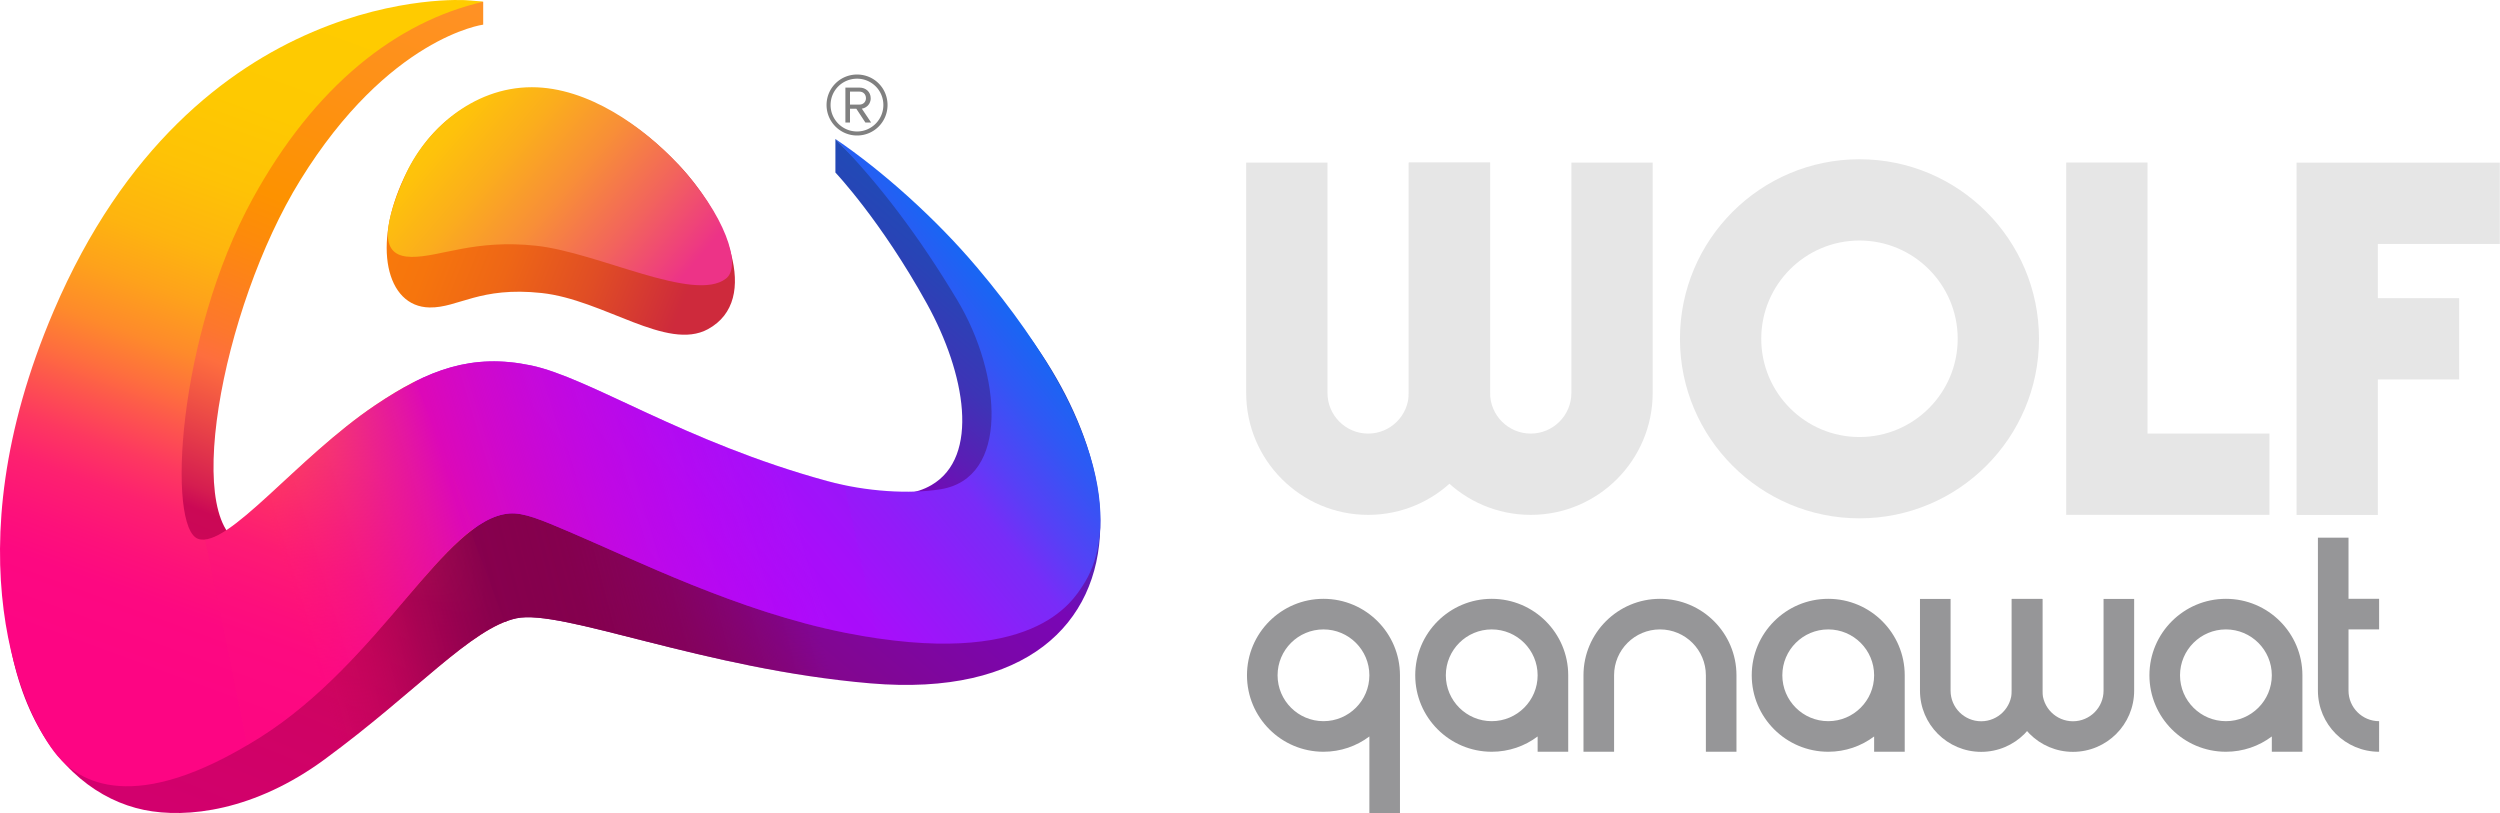
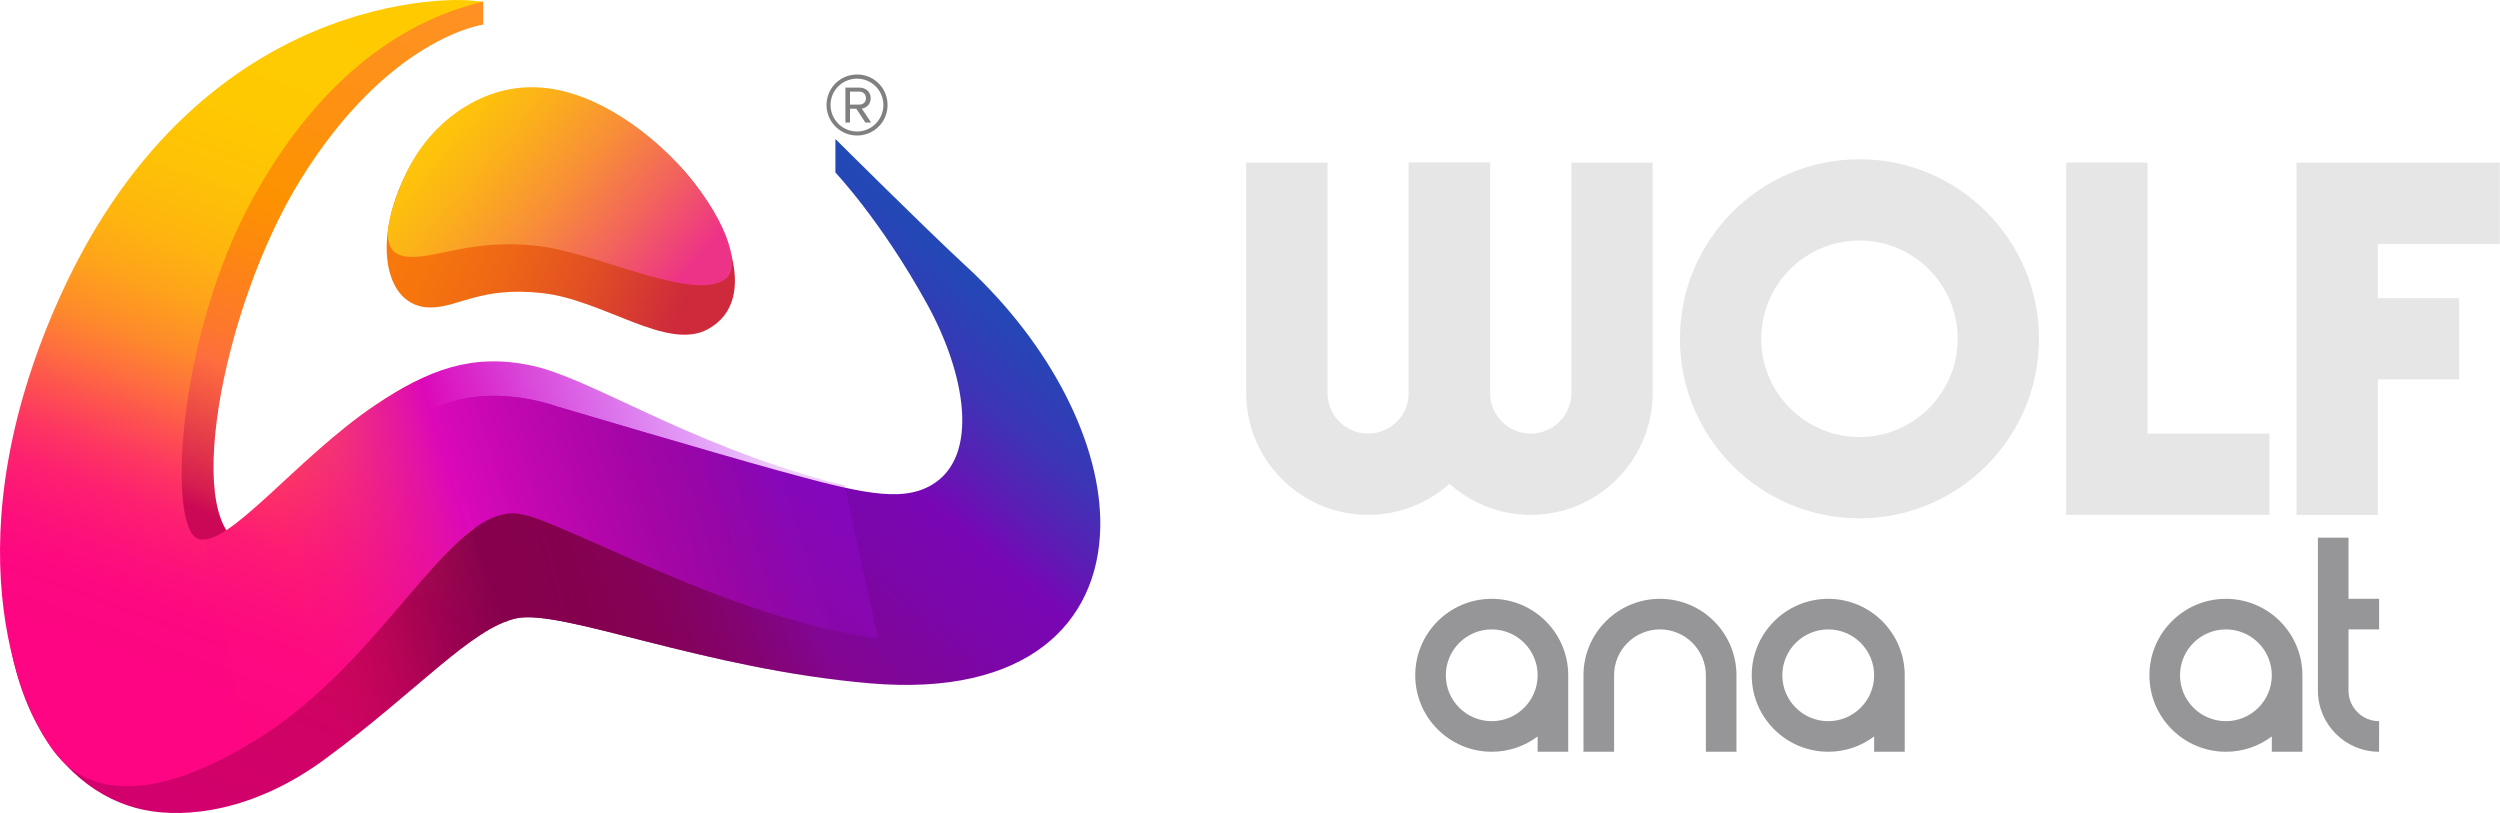
<svg xmlns="http://www.w3.org/2000/svg" xml:space="preserve" style="fill-rule:evenodd;clip-rule:evenodd;stroke-linejoin:round;stroke-miterlimit:2" viewBox="0 0 738 240">
  <path d="M551.746 432H1256v288H551.746z" style="fill:none" transform="matrix(1.048 0 0 .833 -578.183 -360)" />
  <path d="M333.456 127.489v13.129h-17.723v-34.134h44.308v7.877h-26.585v5.252h17.723v7.876z" style="fill:#e6e6e6" transform="matrix(1.354 0 0 3.047 250.444 -276.445)" />
  <path d="M315.733 140.618v-34.134h44.308v7.877h-26.585v26.257z" style="fill:#e6e6e6" transform="matrix(1.354 0 0 -3.047 182.444 476.44)" />
  <path d="M367.581 41.939c14.486 0 26.248 1.742 26.248 3.888s-11.762 3.889-26.248 3.889-26.248-1.743-26.248-3.889 11.761-3.888 26.248-3.888m0 1.76c-7.927 0-14.362.954-14.362 2.128s6.435 2.128 14.362 2.128 14.362-.954 14.362-2.128-6.435-2.128-14.362-2.128" style="fill:#e6e6e6" transform="matrix(2.019 0 0 13.63 -193.23 -524.616)" />
  <path d="M366.933 41.719h12.8v5.372c0 1.57-8.603 2.845-19.2 2.845s-19.2-1.275-19.2-2.845v-5.372h12.8v5.372c0 .524 2.868.949 6.4.949s6.4-.425 6.4-.949z" style="fill:#e6e6e6" transform="matrix(1.875 0 0 12.656 -272.127 -480)" />
  <path d="M366.933 41.719h12.8v5.372c0 1.57-8.603 2.845-19.2 2.845s-19.2-1.275-19.2-2.845v-5.372h12.8v5.372c0 .524 2.868.949 6.4.949s6.4-.425 6.4-.949z" style="fill:#e6e6e6" transform="matrix(1.875 0 0 12.656 -224.127 -480)" />
-   <path d="M503.467 28.128c-1.784.199-4 .316-6.4.316-5.887 0-10.667-.708-10.667-1.58s4.78-1.58 10.667-1.58 10.666.708 10.666 1.58v2.845h-4.266zm-6.4-2.212c-3.533 0-6.4.425-6.4.948s2.867.948 6.4.948c3.532 0 6.4-.425 6.4-.948s-2.868-.948-6.4-.948" style="fill:#969698" transform="matrix(2.117 0 0 14.286 -661.6 -184.433)" />
  <path d="M503.467 28.128c-1.784.199-4 .316-6.4.316-5.887 0-10.667-.708-10.667-1.58s4.78-1.58 10.667-1.58 10.666.708 10.666 1.58v1.58h-4.266zm-6.4-2.212c-3.533 0-6.4.425-6.4.948s2.867.948 6.4.948c3.532 0 6.4-.425 6.4-.948s-2.868-.948-6.4-.948" style="fill:#969698" transform="matrix(2.117 0 0 14.286 -611.932 -184.433)" />
  <path d="M490.667 26.864v1.58H486.4v-1.58c0-.872 4.78-1.58 10.667-1.58s10.666.708 10.666 1.58v1.58h-4.266v-1.58c0-.523-2.868-.948-6.4-.948s-6.4.425-6.4.948" style="fill:#969698" transform="matrix(2.117 0 0 14.286 -562.265 -184.433)" />
  <path d="M503.467 28.128c-1.784.199-4 .316-6.4.316-5.887 0-10.667-.708-10.667-1.58s4.78-1.58 10.667-1.58 10.666.708 10.666 1.58v1.58h-4.266zm-6.4-2.212c-3.533 0-6.4.425-6.4.948s2.867.948 6.4.948c3.532 0 6.4-.425 6.4-.948s-2.868-.948-6.4-.948" style="fill:#969698" transform="matrix(2.117 0 0 14.286 -512.597 -184.433)" />
-   <path d="M490.667 26.548v1.896H486.4v-1.896c0-.698 3.824-1.264 8.533-1.264 4.71 0 8.534.566 8.534 1.264v1.896H499.2v-1.896c0-.349-1.912-.632-4.267-.632s-4.266.283-4.266.632" style="fill:#969698" transform="matrix(2.117 0 0 -14.286 -435.837 583.154)" />
-   <path d="M490.667 26.548v1.896H486.4v-1.896c0-.698 3.824-1.264 8.533-1.264 4.71 0 8.534.566 8.534 1.264v1.896H499.2v-1.896c0-.349-1.912-.632-4.267-.632s-4.266.283-4.266.632" style="fill:#969698" transform="matrix(2.117 0 0 -14.286 -462.93 583.154)" />
  <path d="M503.467 28.128c-1.784.199-4 .316-6.4.316-5.887 0-10.667-.708-10.667-1.58s4.78-1.58 10.667-1.58 10.666.708 10.666 1.58v1.58h-4.266zm-6.4-2.212c-3.533 0-6.4.425-6.4.948s2.867.948 6.4.948c3.532 0 6.4-.425 6.4-.948s-2.868-.948-6.4-.948" style="fill:#969698" transform="matrix(2.117 0 0 14.286 -395.2 -184.433)" />
  <path d="M637.867 27.18v-3.16h4.266v1.264h4.267v.632h-4.267v1.264c0 .349 1.911.632 4.267.632l-.001.632c-4.712 0-8.532-.566-8.532-1.264" style="fill:#969698" transform="matrix(2.117 0 0 14.286 -666.115 -184.433)" />
  <g transform="matrix(1.325 0 0 1.325 -.01 -.21)">
    <path d="M215.28 59.5c-9.1-8.41-29.15-28.37-29.15-28.37v7.47s10.15 10.69 20.38 29.21c8.63 15.61 11.83 34.12 1.02 40.42-6.92 4.04-16.4 1.63-34.65-3.38-13.84-3.79-49.01-14.2-49.01-14.2s-12.36-4.59-23.67-.83c-7.61 2.53-14.6 6.15-21.5 11.34-11.25 8.47-18.17 21.46-23.25 20.65-15.49-2.47-6.25-52.88 11.46-81.52 19.7-31.88 40.75-34.64 40.75-34.64V.55S65.09-1.09 29.95 45.19C19.34 59.16 10.75 67.37 3.9 100.87c-10.38 50.78 8.29 75.63 28.19 79.73 9.5 1.96 24.63.23 40.27-11.28 20.43-15.02 32.65-29.24 42.68-31.41 10.09-2.18 41.84 11.35 78.93 14.5 34.76 2.95 50.75-13.33 51.17-34.76.36-18.47-11.01-40.74-29.86-58.16z" style="fill:none" />
    <clipPath id="a">
      <path d="M215.28 59.5c-9.1-8.41-29.15-28.37-29.15-28.37v7.47s10.15 10.69 20.38 29.21c8.63 15.61 11.83 34.12 1.02 40.42-6.92 4.04-16.4 1.63-34.65-3.38-13.84-3.79-49.01-14.2-49.01-14.2s-12.36-4.59-23.67-.83c-7.61 2.53-14.6 6.15-21.5 11.34-11.25 8.47-18.17 21.46-23.25 20.65-15.49-2.47-6.25-52.88 11.46-81.52 19.7-31.88 40.75-34.64 40.75-34.64V.55S65.09-1.09 29.95 45.19C19.34 59.16 10.75 67.37 3.9 100.87c-10.38 50.78 8.29 75.63 28.19 79.73 9.5 1.96 24.63.23 40.27-11.28 20.43-15.02 32.65-29.24 42.68-31.41 10.09-2.18 41.84 11.35 78.93 14.5 34.76 2.95 50.75-13.33 51.17-34.76.36-18.47-11.01-40.74-29.86-58.16z" />
    </clipPath>
    <g clip-path="url(#a)">
      <path d="M-14.77 85.03s-19.86 77.88 2.8 96.28 65.33 30.84 88.44 14.84 41.25-45.78 41.25-45.78L90.06 77.11l40.73-88.53s-23.55-19.66-52.2-6.22S7.54 37.49.93 48.43c-6.6 10.94-15.7 36.6-15.7 36.6" style="fill:url(#b);fill-rule:nonzero" />
      <path d="M169.27 15.76s42.32-11.16 56.1 9.05 55.45 72 49.33 98.95-12.44 48.96-34.67 54-56.17 4.81-75.86 0-44.44-19.51-44.44-19.51L90.14 79.21z" style="fill:url(#c);fill-rule:nonzero" />
      <path d="M201.31 168.43s-67-23.5-81.5-20.83-59.67 43.5-59.67 43.5l-14.67-71.83S88.7 75.46 107.8 77.6c14.96 1.68 80.33 26.67 80.33 26.67l13.17 64.17z" style="fill:url(#d);fill-rule:nonzero" />
    </g>
    <path d="M217.51 59.54c-8.88-10.51-20.82-21.27-31.38-28.41 9.8 9.95 18.78 21.92 27.17 35.93 9.88 16.5 11.66 39.66-3.78 42.11-6.84 1.09-16.42.56-25.22-1.84-31.93-8.72-52.96-23.07-66.04-25.77-13.08-2.71-22.79.9-34.63 8.86-17.49 11.75-32.89 32.02-39.46 29.8-6.96-2.36-4.71-45.08 12.08-75.71C70.16 19.13 88.44 4.98 107.66.55c-1.92-.24-3.89-.35-3.89-.35S43.32-3.97 11.96 69.46c-23.27 54.48-6.7 90.17.81 99.06 4.73 5.6 16.87 13.74 45.1-4.03 27.11-17.07 41.11-48.71 55.57-49.93 3.28-.28 7.23 1.45 13.48 4.11 14.6 6.22 37.68 17.76 61.42 22.47 41.9 8.31 50.68-7.16 52.95-10.59 6.1-9.22 9.26-31.95-23.78-71.02z" style="fill:none" />
    <clipPath id="e">
      <path d="M217.51 59.54c-8.88-10.51-20.82-21.27-31.38-28.41 9.8 9.95 18.78 21.92 27.17 35.93 9.88 16.5 11.66 39.66-3.78 42.11-6.84 1.09-16.42.56-25.22-1.84-31.93-8.72-52.96-23.07-66.04-25.77-13.08-2.71-22.79.9-34.63 8.86-17.49 11.75-32.89 32.02-39.46 29.8-6.96-2.36-4.71-45.08 12.08-75.71C70.16 19.13 88.44 4.98 107.66.55c-1.92-.24-3.89-.35-3.89-.35S43.32-3.97 11.96 69.46c-23.27 54.48-6.7 90.17.81 99.06 4.73 5.6 16.87 13.74 45.1-4.03 27.11-17.07 41.11-48.71 55.57-49.93 3.28-.28 7.23 1.45 13.48 4.11 14.6 6.22 37.68 17.76 61.42 22.47 41.9 8.31 50.68-7.16 52.95-10.59 6.1-9.22 9.26-31.95-23.78-71.02z" />
    </clipPath>
    <g clip-path="url(#e)">
-       <path d="M169.27 15.76s42.32-11.16 56.1 9.05 55.45 72 49.33 98.95-12.44 48.96-34.67 54-56.17 4.81-75.86 0-43.35-19.8-43.35-19.8L90.13 79.2z" style="fill:url(#f);fill-rule:nonzero" />
      <path d="M-14.77 85.03s-19.86 77.88 2.8 96.28 65.33 30.84 88.44 14.84 40.8-43.47 41.25-45.78-28.59-73.6-28.59-73.6l41.66-88.19s-23.55-19.66-52.2-6.22S7.54 37.49.93 48.43c-6.6 10.94-15.7 36.6-15.7 36.6" style="fill:url(#g);fill-rule:nonzero" />
      <path d="M198.73 156.63s-67.25-24.71-81.75-21.71-60.78 36.86-60.78 36.86l-10.72-52.52s33.17-42.38 63-44.52c29.83-2.15 78.86 29.85 78.86 29.85l11.4 52.04z" style="fill:url(#h);fill-rule:nonzero" />
    </g>
    <path d="M151.03 36.7c-17.2-18.05-32.15-16.15-32.15-16.15s-18.43-2.64-28.8 19.12c-7.13 14.95-4.12 28.84 5.64 28.99 6.37.1 11.13-4.72 24.97-3.22 13.83 1.5 27.92 13.04 37.05 8.05 12.05-6.59 3.96-25.62-6.7-36.8z" style="fill:url(#i);fill-rule:nonzero" />
    <path d="M151.03 36.7c-7.65-8.19-19.94-17.11-32.54-17.11-13.3 0-23.96 9.79-28.41 20.08-5.44 12.56-4.76 17.66 1.61 17.72s13.95-3.98 27.78-2.48 35.25 12.79 42.29 7.31c3.61-2.81-.18-14.24-10.73-25.52" style="fill:url(#j);fill-rule:nonzero" />
  </g>
  <path d="M0 15.622c-4.33 0-7.811-3.524-7.811-7.811C-7.811 3.48-4.33.042 0 .042a7.745 7.745 0 0 1 7.769 7.769c0 4.287-3.481 7.811-7.769 7.811M0-1.189c-4.967 0-9 3.99-9 9 0 4.967 4.033 9 9 9 5.009 0 9-4.033 9-9 0-5.01-3.991-9-9-9" style="fill:gray;fill-rule:nonzero" transform="translate(253 23.188)" />
  <path d="M0-.298v-3.821h2.844c1.062 0 1.868.807 1.868 1.953 0 1.061-.806 1.868-1.868 1.868zm6.113-1.868c0-1.91-1.486-3.141-3.269-3.141h-4.203V5.009H0V.933h1.868l2.674 4.076h1.699L3.481.891c.594 0 2.632-.764 2.632-3.057" style="fill:gray;fill-rule:nonzero" transform="translate(250.92 31.169)" />
  <defs>
    <linearGradient id="b" x1="0" x2="1" y1="0" y2="0" gradientTransform="rotate(-68 156.404 85.327)scale(231.02)" gradientUnits="userSpaceOnUse">
      <stop offset="0" style="stop-color:#d2006d;stop-opacity:1" />
      <stop offset=".1" style="stop-color:#d2006d;stop-opacity:1" />
      <stop offset=".22" style="stop-color:#cf0265;stop-opacity:1" />
      <stop offset=".38" style="stop-color:#cb0855;stop-opacity:1" />
      <stop offset=".4" style="stop-color:#d51d50;stop-opacity:1" />
      <stop offset=".52" style="stop-color:#fe6e3e;stop-opacity:1" />
      <stop offset=".55" style="stop-color:#fd772d;stop-opacity:1" />
      <stop offset=".64" style="stop-color:#fd8a0c;stop-opacity:1" />
      <stop offset=".69" style="stop-color:#fd9200;stop-opacity:1" />
      <stop offset=".82" style="stop-color:#fe9116;stop-opacity:1" />
      <stop offset=".93" style="stop-color:#ff9124;stop-opacity:1" />
      <stop offset="1" style="stop-color:#ff9124;stop-opacity:1" />
    </linearGradient>
    <linearGradient id="c" x1="0" x2="1" y1="0" y2="0" gradientTransform="rotate(-49.999 250.373 -57.727)scale(167.81)" gradientUnits="userSpaceOnUse">
      <stop offset="0" style="stop-color:#91065c;stop-opacity:1" />
      <stop offset=".07" style="stop-color:#91065c;stop-opacity:1" />
      <stop offset=".1" style="stop-color:#8e0664;stop-opacity:1" />
      <stop offset=".3" style="stop-color:#820690;stop-opacity:1" />
      <stop offset=".46" style="stop-color:#7b06aa;stop-opacity:1" />
      <stop offset=".55" style="stop-color:#7906b5;stop-opacity:1" />
      <stop offset=".62" style="stop-color:#5b1db5;stop-opacity:1" />
      <stop offset=".7" style="stop-color:#3d34b6;stop-opacity:1" />
      <stop offset=".79" style="stop-color:#2844b6;stop-opacity:1" />
      <stop offset=".87" style="stop-color:#1c4eb6;stop-opacity:1" />
      <stop offset=".95" style="stop-color:#1852b7;stop-opacity:1" />
      <stop offset="1" style="stop-color:#1852b7;stop-opacity:1" />
    </linearGradient>
    <linearGradient id="d" x1="0" x2="1" y1="0" y2="0" gradientTransform="rotate(-14.999 592.15 -147.556)scale(128.26)" gradientUnits="userSpaceOnUse">
      <stop offset="0" style="stop-color:#cd055d;stop-opacity:0" />
      <stop offset=".09" style="stop-color:#cd055d;stop-opacity:0" />
      <stop offset=".13" style="stop-color:#be0459;stop-opacity:.2" />
      <stop offset=".21" style="stop-color:#aa0255;stop-opacity:.48" />
      <stop offset=".28" style="stop-color:#990151;stop-opacity:.71" />
      <stop offset=".35" style="stop-color:#8e004f;stop-opacity:.87" />
      <stop offset=".41" style="stop-color:#87004d;stop-opacity:.97" />
      <stop offset=".48" style="stop-color:#85004d;stop-opacity:1" />
      <stop offset=".56" style="stop-color:#84004d;stop-opacity:.97" />
      <stop offset=".64" style="stop-color:#840050;stop-opacity:.88" />
      <stop offset=".73" style="stop-color:#830054;stop-opacity:.74" />
      <stop offset=".81" style="stop-color:#82005b;stop-opacity:.53" />
      <stop offset=".89" style="stop-color:#800062;stop-opacity:.27" />
      <stop offset=".95" style="stop-color:#7f006b;stop-opacity:0" />
      <stop offset="1" style="stop-color:#7f006b;stop-opacity:0" />
    </linearGradient>
    <linearGradient id="f" x1="0" x2="1" y1="0" y2="0" gradientTransform="rotate(-38.998 293.018 -94.67)scale(160.21)" gradientUnits="userSpaceOnUse">
      <stop offset="0" style="stop-color:#b705fc;stop-opacity:1" />
      <stop offset=".23" style="stop-color:#b705fc;stop-opacity:1" />
      <stop offset=".33" style="stop-color:#b207fb;stop-opacity:1" />
      <stop offset=".44" style="stop-color:#a60ffa;stop-opacity:1" />
      <stop offset=".55" style="stop-color:#911cf9;stop-opacity:1" />
      <stop offset=".65" style="stop-color:#782cf8;stop-opacity:1" />
      <stop offset=".71" style="stop-color:#5740f6;stop-opacity:1" />
      <stop offset=".79" style="stop-color:#3157f4;stop-opacity:1" />
      <stop offset=".85" style="stop-color:#1a65f3;stop-opacity:1" />
      <stop offset=".89" style="stop-color:#126bf3;stop-opacity:1" />
      <stop offset="1" style="stop-color:#126bf3;stop-opacity:1" />
    </linearGradient>
    <linearGradient id="g" x1="0" x2="1" y1="0" y2="0" gradientTransform="rotate(-69.999 153.23 84.103)scale(230.42)" gradientUnits="userSpaceOnUse">
      <stop offset="0" style="stop-color:#fd0583;stop-opacity:1" />
      <stop offset=".21" style="stop-color:#fd0583;stop-opacity:1" />
      <stop offset=".28" style="stop-color:#fd0881;stop-opacity:1" />
      <stop offset=".32" style="stop-color:#fd117a;stop-opacity:1" />
      <stop offset=".37" style="stop-color:#fd216f;stop-opacity:1" />
      <stop offset=".41" style="stop-color:#fd3860;stop-opacity:1" />
      <stop offset=".45" style="stop-color:#fd564d;stop-opacity:1" />
      <stop offset=".48" style="stop-color:#fe6e3e;stop-opacity:1" />
      <stop offset=".52" style="stop-color:#fe8a2b;stop-opacity:1" />
      <stop offset=".57" style="stop-color:#fea21b;stop-opacity:1" />
      <stop offset=".62" style="stop-color:#feb40f;stop-opacity:1" />
      <stop offset=".69" style="stop-color:#fec206;stop-opacity:1" />
      <stop offset=".77" style="stop-color:#fec901;stop-opacity:1" />
      <stop offset=".95" style="stop-color:#fc0;stop-opacity:1" />
      <stop offset="1" style="stop-color:#fc0;stop-opacity:1" />
    </linearGradient>
    <linearGradient id="h" x1="0" x2="1" y1="0" y2="0" gradientTransform="rotate(-17.002 512.817 -117.124)scale(128.59)" gradientUnits="userSpaceOnUse">
      <stop offset="0" style="stop-color:#fd0e7d;stop-opacity:.3" />
      <stop offset=".09" style="stop-color:#fd0e7d;stop-opacity:.3" />
      <stop offset=".3" style="stop-color:#e609a5;stop-opacity:.78" />
      <stop offset=".41" style="stop-color:#dc08b8;stop-opacity:1" />
      <stop offset=".93" style="stop-color:#af0bf5;stop-opacity:.26" />
      <stop offset=".97" style="stop-color:#ac0cfb;stop-opacity:.2" />
      <stop offset="1" style="stop-color:#ac0cfb;stop-opacity:.2" />
    </linearGradient>
    <linearGradient id="i" x1="0" x2="1" y1="0" y2="0" gradientTransform="rotate(21.67 -50.283 250.036)scale(70.62)" gradientUnits="userSpaceOnUse">
      <stop offset="0" style="stop-color:#f97b0a;stop-opacity:1" />
      <stop offset=".2" style="stop-color:#f6750d;stop-opacity:1" />
      <stop offset=".44" style="stop-color:#ee6616;stop-opacity:1" />
      <stop offset=".71" style="stop-color:#e04d25;stop-opacity:1" />
      <stop offset=".99" style="stop-color:#ce2b3b;stop-opacity:1" />
      <stop offset="1" style="stop-color:#ce2a3c;stop-opacity:1" />
    </linearGradient>
    <linearGradient id="j" x1="0" x2="1" y1="0" y2="0" gradientTransform="rotate(40.43 13.984 139.02)scale(82.26)" gradientUnits="userSpaceOnUse">
      <stop offset="0" style="stop-color:#ffc906;stop-opacity:1" />
      <stop offset="0" style="stop-color:#ffc906;stop-opacity:1" />
      <stop offset=".11" style="stop-color:#fec20b;stop-opacity:1" />
      <stop offset=".26" style="stop-color:#fbae1c;stop-opacity:1" />
      <stop offset=".44" style="stop-color:#f88f37;stop-opacity:1" />
      <stop offset=".64" style="stop-color:#f2645c;stop-opacity:1" />
      <stop offset=".84" style="stop-color:#ed3387;stop-opacity:1" />
      <stop offset="1" style="stop-color:#ed3387;stop-opacity:1" />
    </linearGradient>
  </defs>
</svg>